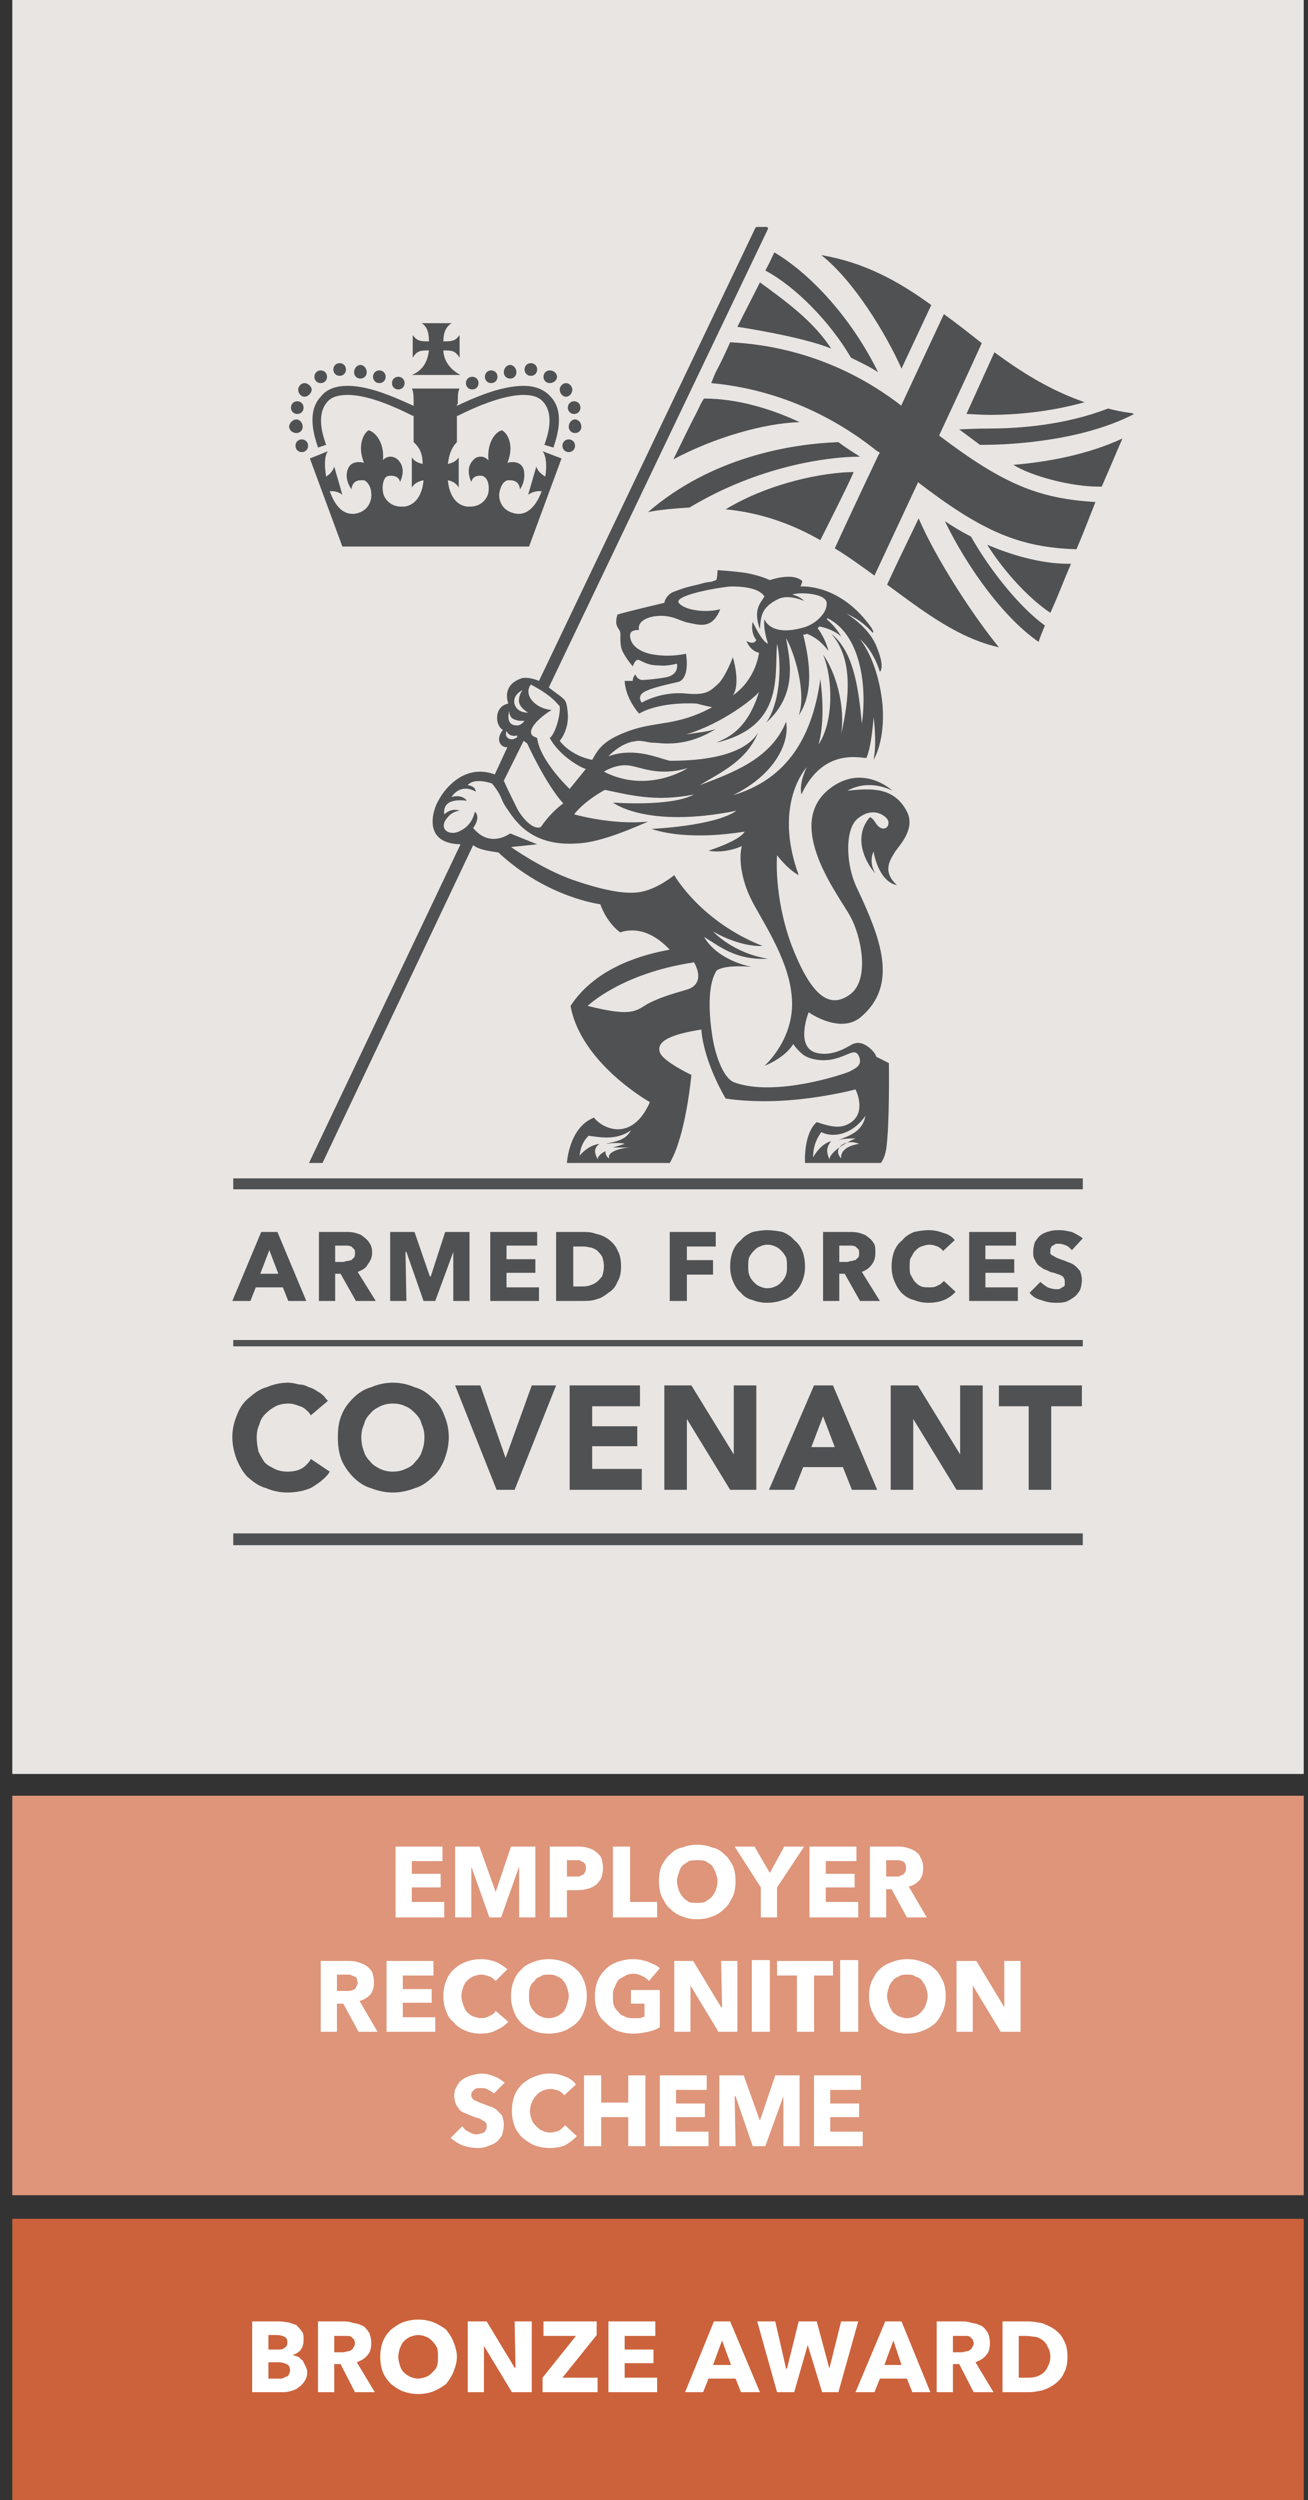
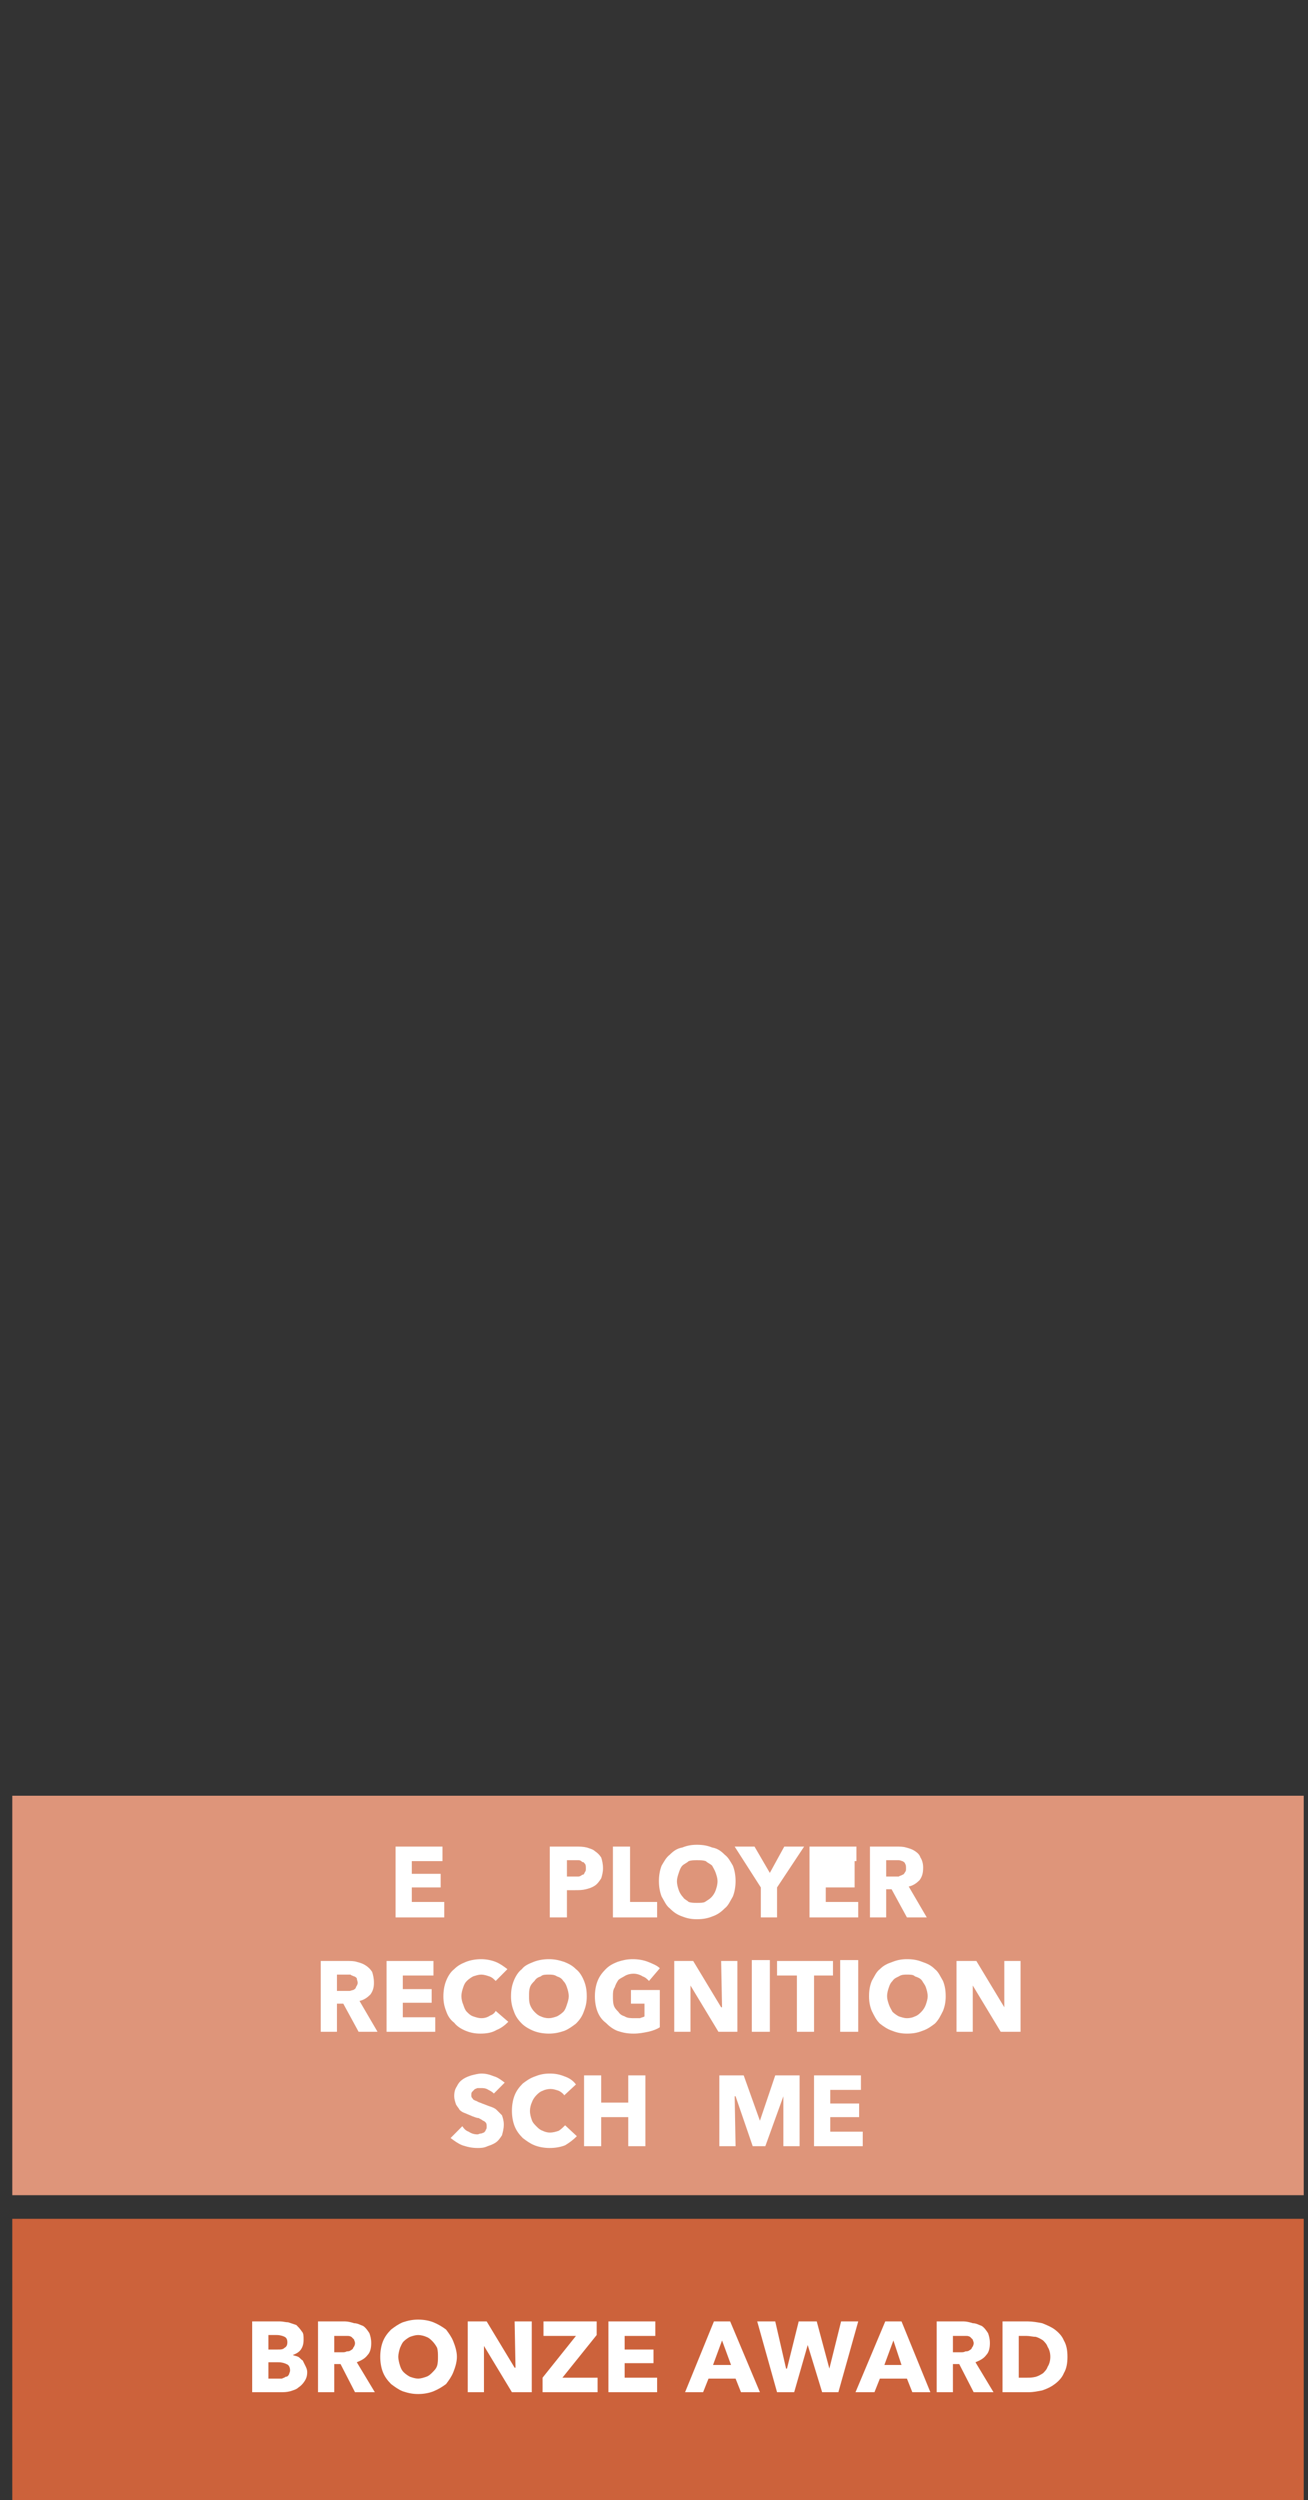
<svg xmlns="http://www.w3.org/2000/svg" width="79" height="151" viewBox="0 0 79 151" fill="none">
  <rect x="0" y="0" width="79" height="151" fill="#333333" stroke="none" />
  <g clip-path="url(#clip0_297_2171)">
    <path d="M78.742 134.003H0.742V151H78.742V134.003Z" fill="#CC623B" />
    <path d="M78.742 108.452H0.742V132.577H78.742V108.452Z" fill="#DE957A" />
    <path d="M18.554 143.269C18.554 143.488 18.5 143.653 18.39 143.817C18.282 143.982 18.173 144.092 18.009 144.201C17.9 144.311 17.682 144.366 17.519 144.42C17.301 144.475 17.138 144.475 16.92 144.475H15.231V140.199H16.92C17.083 140.199 17.247 140.253 17.41 140.253C17.573 140.308 17.737 140.363 17.9 140.418C18.009 140.528 18.118 140.637 18.227 140.802C18.336 140.911 18.336 141.076 18.336 141.295C18.336 141.569 18.282 141.734 18.173 141.898C18.064 142.063 17.846 142.172 17.682 142.227C17.791 142.282 17.9 142.282 18.009 142.337C18.118 142.392 18.173 142.501 18.282 142.556C18.336 142.666 18.39 142.776 18.445 142.885C18.5 142.995 18.554 143.105 18.554 143.269ZM17.356 141.46C17.356 141.295 17.301 141.186 17.192 141.131C17.083 141.076 16.92 141.021 16.702 141.021H16.212V141.898H16.756C16.974 141.898 17.083 141.898 17.192 141.789C17.301 141.734 17.356 141.624 17.356 141.46ZM17.519 143.159C17.519 142.995 17.465 142.83 17.301 142.776C17.192 142.721 17.029 142.666 16.811 142.666H16.212V143.653H16.811C16.865 143.653 16.974 143.653 17.029 143.653C17.138 143.598 17.192 143.598 17.247 143.543C17.356 143.543 17.41 143.488 17.465 143.379C17.465 143.324 17.519 143.269 17.519 143.159Z" fill="white" />
    <path d="M21.441 144.475L20.569 142.776H20.188V144.475H19.207V140.199H20.841C21.005 140.199 21.223 140.253 21.386 140.308C21.604 140.308 21.767 140.418 21.931 140.473C22.094 140.582 22.203 140.747 22.312 140.911C22.367 141.076 22.421 141.24 22.421 141.515C22.421 141.789 22.367 142.063 22.203 142.227C22.04 142.447 21.822 142.556 21.55 142.666L22.639 144.475H21.441V144.475ZM21.441 141.515C21.441 141.405 21.386 141.35 21.386 141.295C21.332 141.24 21.277 141.186 21.223 141.131C21.114 141.076 21.059 141.076 21.005 141.076C20.896 141.076 20.841 141.076 20.733 141.076H20.188V142.063H20.678C20.787 142.063 20.841 142.063 20.95 142.008C21.005 142.008 21.114 142.008 21.168 141.953C21.277 141.898 21.332 141.843 21.332 141.789C21.386 141.734 21.441 141.624 21.441 141.515Z" fill="white" />
    <path d="M27.596 142.337C27.596 142.666 27.487 142.995 27.378 143.269C27.269 143.543 27.106 143.763 26.942 143.982C26.724 144.146 26.452 144.311 26.18 144.42C25.907 144.53 25.581 144.585 25.254 144.585C24.927 144.585 24.654 144.53 24.328 144.42C24.055 144.311 23.837 144.146 23.62 143.982C23.402 143.763 23.238 143.543 23.129 143.269C23.02 142.995 22.966 142.666 22.966 142.337C22.966 142.008 23.02 141.679 23.129 141.405C23.238 141.131 23.402 140.911 23.62 140.692C23.837 140.528 24.055 140.363 24.328 140.253C24.654 140.144 24.927 140.089 25.254 140.089C25.581 140.089 25.907 140.144 26.18 140.253C26.452 140.363 26.724 140.528 26.942 140.692C27.106 140.911 27.269 141.131 27.378 141.405C27.487 141.679 27.596 142.008 27.596 142.337ZM26.452 142.337C26.452 142.172 26.452 141.953 26.398 141.789C26.343 141.679 26.234 141.515 26.125 141.405C26.016 141.295 25.907 141.186 25.744 141.131C25.635 141.076 25.417 141.021 25.254 141.021C25.09 141.021 24.927 141.076 24.763 141.131C24.654 141.186 24.491 141.295 24.382 141.405C24.273 141.515 24.219 141.679 24.164 141.789C24.11 141.953 24.055 142.172 24.055 142.337C24.055 142.501 24.11 142.721 24.164 142.885C24.219 143.05 24.273 143.159 24.382 143.269C24.491 143.379 24.654 143.488 24.763 143.543C24.927 143.598 25.09 143.653 25.254 143.653C25.417 143.653 25.581 143.598 25.744 143.543C25.907 143.488 26.016 143.379 26.125 143.269C26.234 143.159 26.343 143.05 26.398 142.885C26.452 142.721 26.452 142.501 26.452 142.337Z" fill="white" />
    <path d="M30.918 144.475L29.23 141.679V144.475H28.249V140.199H29.393L31.082 142.995H31.136L31.082 140.199H32.117V144.475H30.918Z" fill="white" />
    <path d="M32.77 144.475V143.598L34.786 141.076H32.825V140.199H36.038V141.021L33.969 143.598H36.093V144.475H32.77Z" fill="white" />
    <path d="M36.747 144.475V140.199H39.579V141.076H37.727V141.898H39.47V142.721H37.727V143.598H39.688V144.475H36.747Z" fill="white" />
    <path d="M44.754 144.475L44.427 143.653H42.793L42.466 144.475H41.377L43.12 140.199H44.1L45.897 144.475H44.754ZM43.61 141.35L43.065 142.83H44.154L43.61 141.35Z" fill="white" />
    <path d="M50.636 144.475H49.656L48.784 141.624L47.967 144.475H46.932L45.734 140.199H46.823L47.477 143.05H47.532L48.24 140.199H49.329L50.092 143.05L50.8 140.199H51.835L50.636 144.475Z" fill="white" />
    <path d="M55.103 144.475L54.776 143.653H53.142L52.815 144.475H51.671L53.468 140.199H54.449L56.192 144.475H55.103ZM53.959 141.35L53.414 142.83H54.449L53.959 141.35Z" fill="white" />
    <path d="M58.807 144.475L57.935 142.776H57.554V144.475H56.574V140.199H58.208C58.371 140.199 58.589 140.253 58.752 140.308C58.97 140.308 59.133 140.418 59.297 140.473C59.46 140.582 59.569 140.747 59.678 140.911C59.733 141.076 59.787 141.24 59.787 141.515C59.787 141.789 59.733 142.063 59.569 142.227C59.406 142.447 59.188 142.556 58.916 142.666L60.005 144.475H58.807V144.475ZM58.807 141.515C58.807 141.405 58.752 141.35 58.752 141.295C58.698 141.24 58.643 141.186 58.589 141.131C58.48 141.076 58.425 141.076 58.371 141.076C58.262 141.076 58.208 141.076 58.099 141.076H57.554V142.063H58.044C58.153 142.063 58.208 142.063 58.316 142.008C58.371 142.008 58.48 142.008 58.534 141.953C58.643 141.898 58.698 141.843 58.698 141.789C58.752 141.734 58.807 141.624 58.807 141.515Z" fill="white" />
    <path d="M64.472 142.337C64.472 142.721 64.417 143.05 64.254 143.324C64.145 143.598 63.927 143.817 63.709 143.982C63.491 144.146 63.273 144.256 62.947 144.366C62.674 144.42 62.402 144.475 62.13 144.475H60.55V140.199H62.075C62.347 140.199 62.674 140.253 62.947 140.308C63.219 140.418 63.491 140.528 63.709 140.692C63.927 140.857 64.145 141.076 64.254 141.35C64.417 141.624 64.472 141.953 64.472 142.337ZM63.437 142.337C63.437 142.118 63.382 141.898 63.273 141.734C63.219 141.569 63.11 141.46 63.001 141.35C62.838 141.24 62.729 141.186 62.565 141.131C62.402 141.131 62.184 141.076 62.021 141.076H61.53V143.598H62.021C62.184 143.598 62.347 143.598 62.565 143.543C62.729 143.488 62.838 143.434 63.001 143.324C63.11 143.214 63.219 143.105 63.273 142.94C63.382 142.776 63.437 142.556 63.437 142.337Z" fill="white" />
    <path d="M23.892 115.8V111.523H26.724V112.4H24.872V113.168H26.615V113.99H24.872V114.867H26.833V115.8H23.892Z" fill="white" />
-     <path d="M31.354 115.8V112.729L30.265 115.8H29.557L28.467 112.729V115.8H27.487V111.523H28.958L29.938 114.264L30.864 111.523H32.335V115.8H31.354Z" fill="white" />
    <path d="M36.42 112.839C36.42 113.058 36.365 113.277 36.311 113.442C36.202 113.606 36.093 113.771 35.929 113.881C35.766 113.99 35.603 114.045 35.385 114.1C35.167 114.155 34.949 114.155 34.731 114.155H34.241V115.8H33.206V111.523H34.786C35.004 111.523 35.221 111.523 35.439 111.578C35.603 111.633 35.821 111.687 35.929 111.797C36.093 111.907 36.202 112.016 36.311 112.181C36.365 112.345 36.42 112.565 36.42 112.839ZM35.385 112.839C35.385 112.729 35.385 112.619 35.33 112.565C35.276 112.51 35.276 112.455 35.167 112.455C35.112 112.4 35.058 112.345 34.949 112.345C34.84 112.345 34.786 112.345 34.677 112.345H34.241V113.332H34.677C34.786 113.332 34.84 113.332 34.949 113.332C35.004 113.332 35.112 113.277 35.167 113.223C35.276 113.223 35.276 113.168 35.33 113.058C35.385 113.003 35.385 112.948 35.385 112.839Z" fill="white" />
    <path d="M37.019 115.8V111.523H38.054V114.867H39.688V115.8H37.019Z" fill="white" />
    <path d="M44.427 113.606C44.427 113.935 44.372 114.264 44.263 114.538C44.1 114.813 43.991 115.087 43.773 115.251C43.555 115.471 43.337 115.635 43.011 115.745C42.738 115.854 42.466 115.909 42.085 115.909C41.758 115.909 41.485 115.854 41.213 115.745C40.886 115.635 40.668 115.471 40.45 115.251C40.233 115.087 40.124 114.813 39.96 114.538C39.851 114.264 39.797 113.935 39.797 113.606C39.797 113.277 39.851 112.948 39.96 112.674C40.124 112.4 40.233 112.181 40.45 112.016C40.668 111.797 40.886 111.633 41.213 111.578C41.485 111.468 41.758 111.413 42.085 111.413C42.466 111.413 42.738 111.468 43.011 111.578C43.337 111.633 43.555 111.797 43.773 112.016C43.991 112.181 44.1 112.4 44.263 112.674C44.372 112.948 44.427 113.277 44.427 113.606ZM43.337 113.606C43.337 113.442 43.283 113.277 43.228 113.113C43.174 112.948 43.065 112.784 43.011 112.674C42.902 112.565 42.738 112.51 42.629 112.4C42.466 112.345 42.303 112.345 42.085 112.345C41.921 112.345 41.758 112.345 41.594 112.4C41.485 112.51 41.322 112.565 41.213 112.674C41.104 112.784 41.05 112.948 40.995 113.113C40.941 113.277 40.886 113.442 40.886 113.606C40.886 113.826 40.941 113.99 40.995 114.155C41.05 114.319 41.159 114.484 41.267 114.593C41.322 114.703 41.485 114.758 41.594 114.867C41.758 114.922 41.921 114.922 42.085 114.922C42.303 114.922 42.466 114.922 42.575 114.867C42.738 114.758 42.847 114.703 42.956 114.593C43.065 114.484 43.174 114.319 43.228 114.155C43.283 113.99 43.337 113.826 43.337 113.606Z" fill="white" />
    <path d="M46.932 113.99V115.8H45.952V113.99L44.372 111.523H45.571L46.496 113.113L47.368 111.523H48.566L46.932 113.99Z" fill="white" />
-     <path d="M48.893 115.8V111.523H51.726V112.4H49.874V113.168H51.617V113.99H49.874V114.867H51.834V115.8H48.893Z" fill="white" />
+     <path d="M48.893 115.8V111.523H51.726V112.4H49.874H51.617V113.99H49.874V114.867H51.834V115.8H48.893Z" fill="white" />
    <path d="M54.776 115.8L53.85 114.1H53.523V115.8H52.543V111.523H54.122C54.34 111.523 54.558 111.523 54.721 111.578C54.939 111.633 55.103 111.687 55.266 111.797C55.43 111.907 55.538 112.016 55.593 112.181C55.702 112.345 55.756 112.565 55.756 112.784C55.756 113.113 55.702 113.332 55.538 113.552C55.375 113.716 55.157 113.881 54.885 113.935L55.974 115.8H54.776ZM54.721 112.839C54.721 112.729 54.721 112.619 54.667 112.565C54.667 112.51 54.613 112.455 54.504 112.4C54.449 112.4 54.395 112.345 54.286 112.345C54.231 112.345 54.122 112.345 54.068 112.345H53.523V113.332H54.013C54.068 113.332 54.177 113.332 54.286 113.332C54.34 113.277 54.449 113.277 54.504 113.223C54.558 113.223 54.613 113.168 54.667 113.058C54.721 113.003 54.721 112.948 54.721 112.839Z" fill="white" />
    <path d="M21.659 122.708L20.733 121.008H20.351V122.708H19.371V118.431H21.005C21.169 118.431 21.386 118.431 21.55 118.486C21.768 118.541 21.931 118.596 22.094 118.706C22.258 118.815 22.367 118.925 22.476 119.089C22.53 119.254 22.585 119.473 22.585 119.747C22.585 120.021 22.53 120.241 22.367 120.46C22.203 120.625 21.985 120.789 21.713 120.844L22.802 122.708H21.659V122.708ZM21.604 119.747C21.604 119.638 21.55 119.583 21.55 119.473C21.495 119.418 21.441 119.363 21.386 119.363C21.277 119.309 21.223 119.309 21.169 119.254C21.059 119.254 21.005 119.254 20.896 119.254H20.351V120.241H20.842C20.951 120.241 21.005 120.241 21.114 120.241C21.169 120.241 21.277 120.186 21.332 120.186C21.441 120.131 21.495 120.076 21.495 120.021C21.55 119.912 21.604 119.857 21.604 119.747Z" fill="white" />
    <path d="M23.347 122.708V118.431H26.18V119.309H24.328V120.131H26.071V120.954H24.328V121.831H26.289V122.708H23.347Z" fill="white" />
    <path d="M29.992 122.598C29.72 122.763 29.393 122.818 29.012 122.818C28.685 122.818 28.413 122.763 28.14 122.653C27.868 122.544 27.596 122.379 27.432 122.16C27.215 121.995 27.051 121.776 26.942 121.447C26.833 121.173 26.779 120.899 26.779 120.57C26.779 120.241 26.833 119.912 26.942 119.638C27.051 119.363 27.215 119.089 27.432 118.925C27.65 118.706 27.868 118.596 28.14 118.486C28.413 118.377 28.74 118.322 29.067 118.322C29.339 118.322 29.666 118.377 29.938 118.486C30.21 118.596 30.428 118.76 30.646 118.925L29.938 119.638C29.829 119.528 29.72 119.418 29.557 119.363C29.393 119.309 29.23 119.254 29.067 119.254C28.903 119.254 28.74 119.309 28.576 119.363C28.467 119.418 28.304 119.528 28.195 119.638C28.086 119.747 28.032 119.857 27.977 120.021C27.923 120.186 27.868 120.35 27.868 120.57C27.868 120.734 27.923 120.954 27.977 121.063C28.032 121.228 28.086 121.392 28.195 121.502C28.304 121.611 28.413 121.721 28.576 121.776C28.74 121.831 28.903 121.886 29.067 121.886C29.284 121.886 29.448 121.831 29.611 121.721C29.775 121.666 29.884 121.557 29.938 121.447L30.701 122.105C30.483 122.324 30.265 122.489 29.992 122.598Z" fill="white" />
    <path d="M35.439 120.57C35.439 120.899 35.385 121.173 35.276 121.447C35.167 121.776 35.004 121.995 34.786 122.215C34.568 122.379 34.35 122.544 34.078 122.653C33.751 122.763 33.478 122.818 33.152 122.818C32.825 122.818 32.498 122.763 32.226 122.653C31.953 122.544 31.681 122.379 31.518 122.215C31.3 121.995 31.136 121.776 31.027 121.447C30.919 121.173 30.864 120.899 30.864 120.57C30.864 120.186 30.919 119.912 31.027 119.638C31.136 119.363 31.3 119.089 31.518 118.925C31.681 118.706 31.953 118.596 32.226 118.486C32.498 118.377 32.825 118.322 33.152 118.322C33.478 118.322 33.751 118.377 34.078 118.486C34.35 118.596 34.568 118.706 34.786 118.925C35.004 119.089 35.167 119.363 35.276 119.638C35.385 119.912 35.439 120.186 35.439 120.57ZM34.35 120.57C34.35 120.35 34.296 120.186 34.241 120.021C34.187 119.857 34.132 119.747 34.023 119.638C33.914 119.473 33.805 119.418 33.642 119.363C33.478 119.254 33.315 119.254 33.152 119.254C32.934 119.254 32.77 119.254 32.661 119.363C32.498 119.418 32.389 119.473 32.28 119.638C32.171 119.747 32.062 119.857 32.008 120.021C31.953 120.186 31.953 120.35 31.953 120.57C31.953 120.734 31.953 120.899 32.008 121.063C32.062 121.228 32.171 121.392 32.28 121.502C32.389 121.611 32.498 121.721 32.661 121.776C32.77 121.831 32.934 121.886 33.152 121.886C33.315 121.886 33.478 121.831 33.642 121.776C33.751 121.721 33.914 121.611 34.023 121.502C34.132 121.392 34.187 121.228 34.241 121.063C34.296 120.899 34.35 120.734 34.35 120.57Z" fill="white" />
    <path d="M39.143 122.708C38.871 122.763 38.599 122.818 38.272 122.818C37.891 122.818 37.618 122.763 37.291 122.653C37.019 122.544 36.801 122.379 36.583 122.16C36.365 121.995 36.202 121.776 36.093 121.502C35.984 121.228 35.93 120.899 35.93 120.57C35.93 120.241 35.984 119.912 36.093 119.638C36.202 119.363 36.365 119.144 36.583 118.925C36.801 118.706 37.019 118.596 37.291 118.486C37.618 118.377 37.891 118.322 38.217 118.322C38.544 118.322 38.871 118.377 39.143 118.486C39.416 118.596 39.688 118.706 39.851 118.87L39.198 119.638C39.089 119.528 38.98 119.418 38.816 119.363C38.653 119.254 38.435 119.199 38.272 119.199C38.054 119.199 37.891 119.254 37.782 119.309C37.618 119.418 37.455 119.473 37.346 119.583C37.237 119.747 37.182 119.857 37.128 120.021C37.019 120.186 37.019 120.35 37.019 120.57C37.019 120.734 37.019 120.954 37.073 121.118C37.128 121.282 37.237 121.392 37.346 121.502C37.455 121.666 37.564 121.721 37.727 121.776C37.891 121.886 38.108 121.886 38.326 121.886C38.435 121.886 38.544 121.886 38.653 121.886C38.762 121.831 38.871 121.831 38.925 121.776V121.008H38.108V120.186H39.851V122.434C39.688 122.544 39.416 122.653 39.143 122.708Z" fill="white" />
    <path d="M43.392 122.708L41.703 119.912V122.708H40.723V118.431H41.867L43.555 121.228H43.61L43.555 118.431H44.536V122.708H43.392Z" fill="white" />
    <path d="M46.497 118.377H45.407V122.708H46.497V118.377Z" fill="white" />
    <path d="M49.166 119.309V122.708H48.131V119.309H46.932V118.431H50.31V119.309H49.166Z" fill="white" />
    <path d="M51.834 118.377H50.745V122.708H51.834V118.377Z" fill="white" />
    <path d="M57.118 120.57C57.118 120.899 57.064 121.173 56.955 121.447C56.791 121.776 56.682 121.995 56.464 122.215C56.246 122.379 56.029 122.544 55.702 122.653C55.429 122.763 55.157 122.818 54.776 122.818C54.449 122.818 54.177 122.763 53.904 122.653C53.578 122.544 53.36 122.379 53.142 122.215C52.924 121.995 52.815 121.776 52.652 121.447C52.543 121.173 52.488 120.899 52.488 120.57C52.488 120.186 52.543 119.912 52.652 119.638C52.815 119.363 52.924 119.089 53.142 118.925C53.36 118.706 53.578 118.596 53.904 118.486C54.177 118.377 54.449 118.322 54.776 118.322C55.157 118.322 55.429 118.377 55.702 118.486C56.029 118.596 56.246 118.706 56.464 118.925C56.682 119.089 56.791 119.363 56.955 119.638C57.064 119.912 57.118 120.186 57.118 120.57ZM56.029 120.57C56.029 120.35 55.974 120.186 55.92 120.021C55.865 119.857 55.756 119.747 55.702 119.638C55.593 119.473 55.429 119.418 55.266 119.363C55.157 119.254 54.994 119.254 54.776 119.254C54.612 119.254 54.449 119.254 54.286 119.363C54.177 119.418 54.013 119.473 53.904 119.638C53.795 119.747 53.741 119.857 53.687 120.021C53.632 120.186 53.578 120.35 53.578 120.57C53.578 120.734 53.632 120.899 53.687 121.063C53.741 121.228 53.85 121.392 53.904 121.502C54.013 121.611 54.177 121.721 54.286 121.776C54.449 121.831 54.612 121.886 54.776 121.886C54.994 121.886 55.157 121.831 55.266 121.776C55.429 121.721 55.538 121.611 55.647 121.502C55.756 121.392 55.865 121.228 55.92 121.063C55.974 120.899 56.029 120.734 56.029 120.57Z" fill="white" />
    <path d="M60.441 122.708L58.752 119.912V122.708H57.772V118.431H58.97L60.658 121.228V118.431H61.639V122.708H60.441Z" fill="white" />
    <path d="M29.829 126.436C29.72 126.327 29.611 126.272 29.502 126.217C29.339 126.107 29.175 126.107 29.067 126.107C29.012 126.107 28.903 126.107 28.849 126.107C28.794 126.107 28.74 126.162 28.685 126.162C28.631 126.217 28.576 126.272 28.522 126.327C28.467 126.382 28.467 126.436 28.467 126.546C28.467 126.601 28.467 126.656 28.522 126.711C28.576 126.765 28.576 126.82 28.631 126.82C28.685 126.875 28.794 126.875 28.849 126.93C28.958 126.985 29.012 126.985 29.121 127.04C29.284 127.094 29.393 127.149 29.557 127.204C29.72 127.259 29.884 127.314 29.992 127.423C30.102 127.533 30.21 127.643 30.319 127.752C30.374 127.917 30.428 128.081 30.428 128.301C30.428 128.575 30.374 128.739 30.319 128.959C30.21 129.123 30.102 129.288 29.938 129.397C29.775 129.507 29.611 129.562 29.448 129.617C29.23 129.726 29.012 129.726 28.849 129.726C28.522 129.726 28.25 129.671 27.923 129.562C27.65 129.452 27.433 129.288 27.215 129.123L27.923 128.41C28.032 128.575 28.141 128.684 28.304 128.739C28.467 128.849 28.631 128.904 28.849 128.904C28.903 128.904 28.958 128.849 29.067 128.849C29.121 128.849 29.175 128.794 29.23 128.794C29.284 128.739 29.339 128.684 29.339 128.63C29.393 128.575 29.393 128.52 29.393 128.41C29.393 128.355 29.393 128.246 29.339 128.191C29.284 128.136 29.23 128.081 29.175 128.081C29.121 128.026 29.012 127.972 28.903 127.917C28.794 127.917 28.685 127.862 28.522 127.807C28.413 127.752 28.25 127.698 28.141 127.643C27.977 127.588 27.868 127.533 27.759 127.423C27.705 127.314 27.596 127.204 27.541 127.094C27.487 126.93 27.433 126.765 27.433 126.601C27.433 126.327 27.487 126.162 27.596 125.998C27.705 125.778 27.814 125.669 27.977 125.559C28.141 125.45 28.304 125.395 28.467 125.34C28.685 125.285 28.903 125.23 29.067 125.23C29.339 125.23 29.557 125.285 29.829 125.395C30.047 125.45 30.265 125.614 30.483 125.778L29.829 126.436Z" fill="white" />
    <path d="M34.132 129.562C33.86 129.671 33.533 129.726 33.206 129.726C32.879 129.726 32.553 129.671 32.28 129.562C32.008 129.452 31.79 129.288 31.572 129.123C31.354 128.904 31.191 128.684 31.082 128.41C30.973 128.136 30.919 127.807 30.919 127.478C30.919 127.149 30.973 126.82 31.082 126.546C31.191 126.272 31.354 126.053 31.572 125.833C31.79 125.669 32.008 125.504 32.335 125.395C32.607 125.285 32.879 125.23 33.206 125.23C33.533 125.23 33.805 125.285 34.078 125.395C34.404 125.504 34.622 125.669 34.786 125.888L34.078 126.546C34.023 126.436 33.86 126.327 33.751 126.272C33.587 126.217 33.424 126.162 33.261 126.162C33.043 126.162 32.879 126.217 32.77 126.272C32.607 126.327 32.498 126.436 32.389 126.546C32.28 126.656 32.171 126.82 32.117 126.985C32.062 127.094 32.008 127.314 32.008 127.478C32.008 127.698 32.062 127.862 32.117 128.026C32.171 128.191 32.28 128.301 32.389 128.41C32.498 128.52 32.607 128.63 32.77 128.684C32.879 128.739 33.043 128.794 33.206 128.794C33.424 128.794 33.587 128.739 33.751 128.684C33.914 128.575 34.023 128.465 34.132 128.355L34.84 129.013C34.622 129.233 34.404 129.397 34.132 129.562Z" fill="white" />
    <path d="M37.945 129.617V127.862H36.311V129.617H35.276V125.34H36.311V126.985H37.945V125.34H38.98V129.617H37.945Z" fill="white" />
-     <path d="M39.851 129.617V125.34H42.684V126.217H40.832V127.04H42.575V127.862H40.832V128.739H42.793V129.617H39.851Z" fill="white" />
    <path d="M47.314 129.617V126.601L46.224 129.617H45.462L44.427 126.601H44.372L44.427 129.617H43.446V125.34H44.917L45.897 128.081L46.823 125.34H48.294V129.617H47.314Z" fill="white" />
    <path d="M49.165 129.617V125.34H51.998V126.217H50.146V127.04H51.889V127.862H50.146V128.739H52.107V129.617H49.165Z" fill="white" />
-     <path d="M78.742 0H0.742V107.137H78.742V0Z" fill="#E9E5E3" />
-     <path d="M65.398 71.168H14.088V71.826H65.398V71.168ZM65.398 92.607H14.088V93.32H65.398V92.607ZM14.088 81.312H65.398V80.928H14.088V81.312ZM16.756 74.403H15.776L14.033 78.57H15.123L15.449 77.748H17.083L17.41 78.57H18.5L16.756 74.403ZM15.722 76.926L16.266 75.5L16.811 76.926H15.722ZM28.358 78.57H27.378V75.61L26.289 78.57H25.581L24.546 75.61H24.491L24.546 78.57H23.565V74.403H25.036L25.962 77.09H26.016L26.888 74.403H28.358V78.57ZM32.444 75.226H30.592V76.048H32.335V76.871H30.592V77.748H32.553V78.57H29.611V74.403H32.444V75.226ZM43.229 75.281H41.486V76.103H43.065V76.98H41.486V78.57H40.451V74.403H43.229V75.281ZM61.367 75.226H59.515V76.048H61.258V76.871H59.515V77.748H61.476V78.57H58.535V74.403H61.367V75.226V75.226ZM31.082 89.975H29.993L27.487 83.67H29.012L30.537 88.056L32.117 83.67H33.588L31.082 89.975ZM38.653 84.931H35.766V86.137H38.49V87.343H35.766V88.714H38.762V89.975H34.405V83.67H38.653V84.931ZM45.68 89.975H44.1L41.486 85.698V89.975H40.124V83.67H41.758L44.318 87.837V83.67H45.68V89.975V89.975ZM50.31 83.67H49.166L46.442 89.975H47.967L48.512 88.604H50.909L51.453 89.975H52.979L50.31 83.67ZM49.002 87.398L49.711 85.534L50.419 87.398H49.002ZM59.352 89.975H57.772L55.157 85.698V89.975H53.796V83.67H55.43L57.99 87.837V83.67H59.352V89.975ZM65.343 84.931H63.491V89.975H62.13V84.931H60.332V83.67H65.343V84.931V84.931ZM20.842 74.403H19.262V78.57H20.243V76.926H20.569L21.495 78.57H22.694L21.604 76.816C21.877 76.706 22.095 76.597 22.203 76.377C22.367 76.158 22.476 75.939 22.476 75.665C22.476 75.39 22.421 75.226 22.312 75.061C22.203 74.897 22.095 74.787 21.931 74.678C21.822 74.568 21.659 74.513 21.441 74.458C21.277 74.403 21.06 74.403 20.842 74.403ZM20.243 76.213V75.226H20.787C20.842 75.226 20.951 75.226 21.005 75.226C21.114 75.226 21.169 75.281 21.223 75.281C21.277 75.335 21.332 75.39 21.386 75.445C21.441 75.5 21.441 75.555 21.441 75.665C21.441 75.774 21.441 75.884 21.386 75.939C21.332 75.993 21.277 76.048 21.223 76.103C21.169 76.103 21.06 76.158 20.951 76.158C20.896 76.158 20.787 76.213 20.733 76.213H20.243V76.213ZM35.113 74.403H33.588V78.57H35.167C35.44 78.57 35.766 78.57 36.039 78.461C36.311 78.406 36.529 78.242 36.747 78.077C37.019 77.912 37.182 77.693 37.291 77.419C37.455 77.145 37.509 76.871 37.509 76.487C37.509 76.103 37.455 75.774 37.291 75.5C37.182 75.226 36.965 75.007 36.747 74.842C36.529 74.678 36.257 74.568 35.984 74.513C35.712 74.403 35.44 74.403 35.113 74.403ZM34.623 77.693V75.281H35.113C35.276 75.281 35.44 75.281 35.603 75.335C35.766 75.335 35.93 75.445 36.039 75.5C36.148 75.61 36.257 75.719 36.365 75.884C36.42 76.048 36.474 76.213 36.474 76.487C36.474 76.706 36.42 76.926 36.365 77.09C36.257 77.2 36.148 77.364 36.039 77.419C35.93 77.529 35.766 77.584 35.603 77.638C35.44 77.693 35.276 77.693 35.058 77.693H34.623ZM46.333 74.294C46.007 74.294 45.734 74.349 45.462 74.403C45.19 74.513 44.917 74.678 44.754 74.897C44.536 75.061 44.373 75.281 44.264 75.555C44.155 75.829 44.1 76.158 44.1 76.487C44.1 76.816 44.155 77.09 44.264 77.364C44.373 77.638 44.536 77.912 44.754 78.077C44.917 78.296 45.19 78.461 45.462 78.516C45.734 78.625 46.007 78.68 46.333 78.68C46.66 78.68 46.987 78.625 47.259 78.516C47.532 78.461 47.804 78.296 47.967 78.077C48.185 77.912 48.349 77.638 48.458 77.364C48.567 77.09 48.621 76.816 48.621 76.487C48.621 76.158 48.567 75.829 48.458 75.555C48.349 75.281 48.185 75.061 47.967 74.897C47.804 74.678 47.532 74.513 47.259 74.403C46.987 74.349 46.66 74.294 46.333 74.294ZM46.333 77.803C46.17 77.803 46.007 77.748 45.898 77.693C45.734 77.638 45.625 77.529 45.516 77.419C45.407 77.309 45.298 77.145 45.244 76.98C45.19 76.816 45.19 76.651 45.19 76.487C45.19 76.268 45.19 76.103 45.244 75.939C45.298 75.829 45.407 75.665 45.516 75.555C45.625 75.445 45.734 75.335 45.898 75.281C46.007 75.226 46.17 75.171 46.333 75.171C46.551 75.171 46.715 75.226 46.824 75.281C46.987 75.335 47.096 75.445 47.205 75.555C47.314 75.665 47.423 75.829 47.477 75.939C47.532 76.103 47.532 76.268 47.532 76.487C47.532 76.651 47.532 76.816 47.477 76.98C47.423 77.145 47.314 77.309 47.205 77.419C47.096 77.529 46.987 77.638 46.824 77.693C46.715 77.748 46.551 77.803 46.333 77.803ZM51.29 74.403H49.711V78.57H50.691V76.926H51.018L51.944 78.57H53.142L52.053 76.816C52.325 76.706 52.488 76.597 52.652 76.377C52.815 76.158 52.87 75.939 52.87 75.665C52.87 75.39 52.87 75.226 52.761 75.061C52.652 74.897 52.543 74.787 52.38 74.678C52.27 74.568 52.053 74.513 51.889 74.458C51.671 74.403 51.508 74.403 51.29 74.403ZM50.691 76.213V75.226H51.236C51.29 75.226 51.399 75.226 51.453 75.226C51.562 75.226 51.617 75.281 51.671 75.281C51.726 75.335 51.78 75.39 51.835 75.445C51.889 75.5 51.889 75.555 51.889 75.665C51.889 75.774 51.889 75.884 51.835 75.939C51.78 75.993 51.726 76.048 51.671 76.103C51.562 76.103 51.508 76.158 51.399 76.158C51.344 76.158 51.236 76.213 51.181 76.213H50.691V76.213ZM56.083 74.294C56.41 74.294 56.682 74.349 56.955 74.458C57.227 74.513 57.5 74.678 57.663 74.897L56.955 75.555C56.9 75.445 56.737 75.335 56.628 75.281C56.465 75.226 56.301 75.171 56.138 75.171C55.974 75.171 55.811 75.226 55.648 75.281C55.484 75.335 55.375 75.445 55.266 75.555C55.157 75.665 55.103 75.829 54.994 75.993C54.94 76.103 54.94 76.322 54.94 76.487C54.94 76.651 54.94 76.871 54.994 76.98C55.103 77.145 55.157 77.309 55.266 77.419C55.375 77.529 55.484 77.638 55.648 77.693C55.757 77.748 55.92 77.748 56.138 77.748C56.301 77.748 56.465 77.748 56.628 77.638C56.791 77.584 56.9 77.474 57.009 77.364L57.717 78.022C57.5 78.242 57.282 78.406 57.009 78.516C56.737 78.625 56.41 78.68 56.083 78.68C55.757 78.68 55.484 78.625 55.212 78.516C54.94 78.461 54.667 78.296 54.449 78.077C54.286 77.912 54.123 77.638 54.014 77.364C53.905 77.09 53.85 76.816 53.85 76.487C53.85 76.158 53.905 75.829 54.014 75.555C54.123 75.281 54.286 75.061 54.504 74.897C54.667 74.678 54.94 74.513 55.212 74.403C55.484 74.349 55.757 74.294 56.083 74.294ZM64.036 74.294C64.254 74.294 64.472 74.349 64.744 74.403C64.962 74.513 65.18 74.623 65.398 74.787L64.744 75.5C64.635 75.39 64.526 75.281 64.417 75.226C64.254 75.171 64.145 75.116 63.981 75.116C63.927 75.116 63.873 75.116 63.764 75.116C63.709 75.171 63.655 75.171 63.6 75.226C63.546 75.226 63.491 75.281 63.491 75.335C63.437 75.39 63.437 75.445 63.437 75.555C63.437 75.61 63.437 75.665 63.437 75.719C63.491 75.774 63.546 75.829 63.6 75.829C63.655 75.884 63.709 75.884 63.764 75.939C63.873 75.993 63.927 75.993 64.036 76.048C64.199 76.103 64.363 76.158 64.472 76.213C64.635 76.268 64.798 76.322 64.907 76.432C65.016 76.487 65.125 76.651 65.234 76.761C65.289 76.926 65.343 77.09 65.343 77.309C65.343 77.529 65.289 77.748 65.234 77.912C65.125 78.077 65.016 78.242 64.853 78.351C64.689 78.461 64.526 78.57 64.363 78.625C64.145 78.68 63.981 78.68 63.764 78.68C63.437 78.68 63.164 78.625 62.892 78.516C62.62 78.461 62.347 78.296 62.184 78.077L62.838 77.419C62.947 77.529 63.11 77.638 63.273 77.748C63.437 77.803 63.6 77.858 63.764 77.858C63.818 77.858 63.873 77.858 63.981 77.858C64.036 77.803 64.09 77.803 64.145 77.748C64.199 77.748 64.254 77.693 64.308 77.638C64.308 77.584 64.308 77.474 64.308 77.419C64.308 77.309 64.308 77.254 64.254 77.2C64.254 77.145 64.199 77.09 64.09 77.035C64.036 76.98 63.927 76.98 63.818 76.926C63.709 76.871 63.6 76.871 63.437 76.816C63.328 76.761 63.219 76.706 63.055 76.651C62.947 76.597 62.838 76.487 62.729 76.432C62.62 76.322 62.565 76.213 62.511 76.103C62.402 75.939 62.402 75.774 62.402 75.61C62.402 75.39 62.456 75.171 62.511 75.007C62.62 74.842 62.729 74.678 62.892 74.568C63.055 74.458 63.219 74.403 63.437 74.349C63.6 74.294 63.818 74.294 64.036 74.294ZM17.41 83.505C17.628 83.505 17.846 83.56 18.064 83.615C18.282 83.615 18.445 83.67 18.663 83.779C18.881 83.834 19.044 83.944 19.208 84.053C19.425 84.163 19.589 84.328 19.698 84.492L19.807 84.602L18.772 85.479L18.663 85.314C18.5 85.15 18.336 84.986 18.118 84.931C17.846 84.821 17.628 84.766 17.41 84.766C17.138 84.766 16.866 84.821 16.648 84.931C16.43 85.04 16.212 85.205 16.048 85.369C15.885 85.534 15.722 85.753 15.667 86.027C15.558 86.246 15.504 86.521 15.504 86.795C15.504 87.124 15.558 87.398 15.613 87.672C15.722 87.891 15.831 88.111 15.994 88.33C16.157 88.495 16.375 88.604 16.593 88.714C16.811 88.823 17.083 88.878 17.356 88.878C17.683 88.878 17.955 88.823 18.173 88.714C18.391 88.604 18.554 88.44 18.717 88.22L18.772 88.111L19.916 88.878L19.807 89.043C19.535 89.372 19.153 89.646 18.772 89.865C18.391 90.03 17.9 90.139 17.356 90.139C16.866 90.139 16.43 90.03 16.048 89.865C15.613 89.756 15.286 89.481 14.959 89.207C14.687 88.933 14.469 88.549 14.305 88.166C14.142 87.727 14.033 87.288 14.033 86.795C14.033 86.301 14.142 85.863 14.305 85.479C14.469 85.04 14.687 84.711 15.014 84.437C15.34 84.163 15.667 83.889 16.103 83.779C16.484 83.615 16.92 83.505 17.41 83.505ZM23.729 83.505C23.238 83.505 22.803 83.615 22.421 83.779C21.986 83.889 21.604 84.163 21.332 84.437C21.06 84.711 20.787 85.04 20.624 85.479C20.46 85.863 20.406 86.301 20.406 86.795C20.406 87.288 20.46 87.727 20.624 88.166C20.787 88.549 21.06 88.933 21.332 89.207C21.604 89.481 21.986 89.756 22.367 89.865C22.803 90.03 23.238 90.139 23.729 90.139C24.219 90.139 24.655 90.03 25.09 89.865C25.472 89.756 25.853 89.481 26.125 89.207C26.452 88.933 26.67 88.549 26.833 88.166C26.997 87.727 27.106 87.288 27.106 86.795C27.106 86.301 26.997 85.863 26.833 85.479C26.67 85.04 26.452 84.711 26.125 84.437C25.853 84.163 25.472 83.889 25.036 83.779C24.655 83.615 24.219 83.505 23.729 83.505ZM23.729 88.878C23.456 88.878 23.184 88.823 22.966 88.714C22.748 88.604 22.53 88.495 22.367 88.275C22.203 88.111 22.04 87.891 21.986 87.672C21.877 87.398 21.822 87.124 21.822 86.795C21.822 86.521 21.877 86.246 21.986 86.027C22.04 85.753 22.203 85.534 22.367 85.369C22.53 85.15 22.748 85.04 22.966 84.931C23.184 84.821 23.456 84.766 23.729 84.766C24.001 84.766 24.273 84.821 24.491 84.931C24.764 85.04 24.927 85.205 25.09 85.369C25.254 85.534 25.417 85.753 25.472 86.027C25.581 86.246 25.635 86.521 25.635 86.795C25.635 87.124 25.581 87.398 25.472 87.672C25.417 87.891 25.254 88.111 25.09 88.275C24.927 88.495 24.764 88.604 24.491 88.714C24.273 88.823 24.001 88.878 23.729 88.878ZM42.52 24.07C42.357 24.289 42.248 24.564 42.085 24.892C41.594 25.825 41.159 26.757 40.669 27.744C43.12 26.428 46.17 25.55 48.294 25.496C46.66 24.728 44.59 24.07 42.52 24.07ZM46.769 15.243C46.606 15.572 46.442 15.955 46.224 16.339C48.076 17.326 50.146 19.464 51.399 21.603C51.944 21.877 52.543 22.151 53.033 22.48C51.562 19.464 49.166 16.668 46.769 15.243ZM45.898 17.052C45.462 17.929 44.972 18.861 44.536 19.739C44.59 19.739 48.512 20.342 50.201 21.055C49.111 19.355 47.314 18.094 45.898 17.052ZM59.624 32.898C60.659 34.542 62.13 36.133 63.437 37.01C63.873 36.078 64.254 35.036 64.689 34.049C64.635 34.049 64.581 34.049 64.526 34.049C62.838 34.049 61.04 33.501 59.624 32.898ZM57.064 31.472C58.48 34.378 60.659 37.339 62.729 38.764C62.838 38.435 62.947 38.161 63.11 37.777C61.585 36.681 59.787 34.433 58.643 32.404C58.099 32.13 57.554 31.801 57.064 31.472ZM67.794 26.483C65.67 27.47 63.219 27.908 61.203 28.073C62.347 28.785 64.744 29.389 66.324 29.389C66.433 29.389 66.487 29.389 66.541 29.389C66.977 28.402 67.359 27.47 67.794 26.483ZM49.602 15.407C51.562 16.942 53.523 20.177 54.449 22.261C54.994 21.109 55.702 19.574 56.247 18.423C54.286 16.997 52.216 15.846 49.602 15.407ZM60.06 21.274C59.515 22.48 58.916 23.796 58.371 25.002C58.698 25.002 59.188 25.057 59.787 25.057C61.258 25.057 63.382 24.892 65.507 24.289C63.437 23.577 61.694 22.48 60.06 21.274ZM66.923 24.673C64.363 25.66 61.639 25.879 59.787 25.879C58.916 25.879 57.935 25.934 57.935 25.934L59.188 26.866C59.188 26.866 59.243 26.866 59.352 26.866C60.223 26.866 65.016 26.811 68.502 25.002C68.448 25.002 68.393 24.947 68.339 24.947C67.849 24.892 67.359 24.783 66.923 24.673ZM55.484 31.308C54.885 32.569 54.177 33.994 53.578 35.31C55.811 36.955 57.881 38.545 60.332 39.093C58.807 37.229 56.574 33.83 55.484 31.308ZM57.009 18.971C56.192 20.726 54.449 24.454 54.449 24.454V24.509C50.419 21.383 46.333 20.78 44.1 20.671C43.828 21.274 43.555 21.877 43.229 22.48C43.174 22.59 43.065 22.864 42.956 23.138C45.407 23.357 49.22 24.235 52.979 27.25C53.033 27.25 53.088 27.305 53.142 27.36L53.088 27.415C53.088 27.415 51.29 31.198 50.419 33.117C51.236 33.61 52.053 34.214 52.815 34.762C53.687 32.898 55.43 29.169 55.43 29.169V29.114C59.297 32.075 61.53 33.062 65.016 33.172C65.398 32.294 65.833 31.143 66.16 30.321C62.729 30.101 60.659 29.279 56.737 26.318V26.263C56.737 26.263 58.48 22.535 59.297 20.726C58.535 20.122 57.772 19.519 57.009 18.971ZM51.562 28.511C49.874 28.511 46.551 29.114 43.828 30.759C46.061 30.979 47.913 31.691 49.547 32.623C50.146 31.417 51.072 29.608 51.562 28.511ZM50.636 26.702C47.695 26.811 42.956 27.634 39.143 30.924C40.015 30.759 40.832 30.704 41.649 30.65C45.843 28.128 50.037 27.579 51.944 27.579C51.508 27.305 51.072 27.031 50.636 26.702ZM27.269 19.519H25.472C25.798 19.739 25.907 20.067 25.907 20.616C25.417 20.616 25.199 20.616 24.927 20.232V21.603C25.199 21.164 25.417 21.164 25.907 21.164C25.853 21.603 25.689 22.316 24.872 22.645H26.016H26.67H27.814C27.051 22.261 26.779 21.603 26.779 21.164C27.269 21.164 27.487 21.164 27.759 21.603V20.232C27.487 20.616 27.269 20.616 26.779 20.616C26.779 20.067 26.942 19.739 27.269 19.519ZM18.227 26.537C18.009 26.537 17.846 26.702 17.846 26.921C17.846 27.14 18.009 27.305 18.227 27.305C18.445 27.305 18.608 27.14 18.608 26.921C18.608 26.702 18.445 26.537 18.227 26.537ZM17.9 25.331C17.683 25.331 17.465 25.55 17.465 25.77C17.465 25.989 17.683 26.154 17.9 26.154C18.118 26.154 18.282 25.989 18.282 25.77C18.282 25.55 18.118 25.331 17.9 25.331ZM17.955 24.235C17.737 24.235 17.574 24.399 17.574 24.618C17.574 24.838 17.737 25.002 17.955 25.002C18.173 25.002 18.336 24.838 18.336 24.618C18.336 24.399 18.173 24.235 17.955 24.235ZM18.391 23.138C18.173 23.138 18.009 23.357 18.009 23.522C18.009 23.741 18.173 23.96 18.391 23.96C18.608 23.96 18.826 23.741 18.826 23.522C18.826 23.357 18.608 23.138 18.391 23.138ZM19.371 22.37C19.153 22.37 18.99 22.535 18.99 22.754C18.99 22.974 19.153 23.138 19.371 23.138C19.589 23.138 19.752 22.974 19.752 22.754C19.752 22.535 19.589 22.37 19.371 22.37ZM20.515 21.932C20.297 21.932 20.134 22.096 20.134 22.316C20.134 22.535 20.297 22.699 20.515 22.699C20.733 22.699 20.896 22.535 20.896 22.316C20.896 22.096 20.733 21.932 20.515 21.932ZM21.768 22.041C21.55 22.041 21.386 22.261 21.386 22.48C21.386 22.699 21.55 22.864 21.768 22.864C21.986 22.864 22.149 22.699 22.149 22.48C22.149 22.261 21.986 22.041 21.768 22.041ZM22.912 22.37C22.694 22.37 22.53 22.535 22.53 22.754C22.53 22.974 22.694 23.138 22.912 23.138C23.13 23.138 23.293 22.974 23.293 22.754C23.293 22.535 23.13 22.37 22.912 22.37ZM24.055 22.754C23.838 22.754 23.674 22.919 23.674 23.138C23.674 23.357 23.838 23.522 24.055 23.522C24.273 23.522 24.437 23.357 24.437 23.138C24.437 22.919 24.273 22.754 24.055 22.754ZM32.062 21.932C31.845 21.932 31.681 22.096 31.681 22.316C31.681 22.535 31.845 22.699 32.062 22.699C32.28 22.699 32.444 22.535 32.444 22.316C32.444 22.096 32.28 21.932 32.062 21.932ZM30.81 22.041C30.592 22.041 30.428 22.261 30.428 22.48C30.428 22.699 30.592 22.864 30.81 22.864C31.027 22.864 31.191 22.699 31.191 22.48C31.191 22.261 31.027 22.041 30.81 22.041ZM29.666 22.37C29.448 22.37 29.285 22.535 29.285 22.754C29.285 22.974 29.448 23.138 29.666 23.138C29.884 23.138 30.047 22.974 30.047 22.754C30.047 22.535 29.884 22.37 29.666 22.37ZM28.522 22.754C28.304 22.754 28.141 22.919 28.141 23.138C28.141 23.357 28.304 23.522 28.522 23.522C28.74 23.522 28.903 23.357 28.903 23.138C28.903 22.919 28.74 22.754 28.522 22.754ZM31.627 23.302C30.21 23.302 28.522 24.07 27.596 24.509C27.596 24.454 27.596 24.399 27.65 24.399C27.65 23.96 27.65 23.631 27.759 23.467H26.289H24.872C24.981 23.631 24.981 23.96 24.981 24.399V24.509C24.11 24.125 22.421 23.302 21.005 23.302C20.352 23.302 19.752 23.467 19.371 23.96C18.5 24.892 18.99 26.373 19.208 27.031L19.698 26.866C19.48 26.263 19.099 25.057 19.752 24.289C20.025 23.96 20.46 23.851 21.005 23.851C22.367 23.851 24.164 24.728 24.927 25.112H24.981V26.702C25.417 27.086 25.526 27.524 25.526 28.018C25.254 27.963 25.036 27.853 24.872 27.634V29.443C25.036 29.169 25.308 29.059 25.581 29.005C25.526 29.718 25.199 30.485 24.437 30.595C24.382 30.595 24.273 30.595 24.219 30.595C23.565 30.595 23.184 30.101 23.13 29.718C23.075 29.389 23.129 28.95 23.347 28.785C23.456 28.731 23.565 28.731 23.62 28.731C23.892 28.731 24.11 28.84 24.164 29.114C24.382 28.621 24.382 28.182 24.11 27.853C23.947 27.634 23.729 27.579 23.565 27.579C23.402 27.579 23.184 27.689 23.13 27.799C23.238 26.647 22.585 26.044 22.258 25.989C21.986 26.154 21.55 26.866 21.986 27.963C21.877 27.908 21.768 27.908 21.659 27.908C21.386 27.908 21.114 28.018 21.005 28.347C20.842 28.785 21.005 29.224 21.223 29.553C21.277 29.114 21.55 29.005 21.768 29.005C21.877 29.005 21.931 29.005 21.986 29.005C22.258 29.114 22.421 29.498 22.421 29.772C22.476 30.211 22.258 30.924 21.386 31.033C21.332 31.033 21.332 31.033 21.277 31.033C20.624 31.033 20.188 30.43 19.916 29.663C19.97 29.663 19.97 29.663 20.025 29.663C20.243 29.663 20.46 29.718 20.678 29.882L20.188 28.182C20.079 28.511 19.861 28.676 19.698 28.785C19.589 28.128 19.589 27.524 19.807 27.25L18.717 27.689L20.678 33.007H26.289H31.953L33.914 27.689L32.77 27.25C32.988 27.524 33.043 28.128 32.934 28.785C32.77 28.676 32.498 28.511 32.389 28.182L31.899 29.882C32.117 29.718 32.389 29.663 32.553 29.663C32.607 29.663 32.662 29.663 32.716 29.663C32.444 30.43 31.953 31.033 31.354 31.033C31.3 31.033 31.245 31.033 31.245 31.033C30.319 30.924 30.102 30.211 30.156 29.772C30.21 29.498 30.319 29.114 30.646 29.005C30.701 29.005 30.755 29.005 30.81 29.005C31.082 29.005 31.354 29.114 31.409 29.553C31.627 29.224 31.736 28.785 31.627 28.347C31.518 28.018 31.245 27.908 30.973 27.908C30.864 27.908 30.755 27.908 30.646 27.963C31.082 26.866 30.646 26.154 30.319 25.989C29.993 26.044 29.393 26.647 29.502 27.799C29.393 27.689 29.23 27.579 29.067 27.579C28.849 27.579 28.685 27.634 28.522 27.853C28.25 28.182 28.25 28.621 28.467 29.114C28.522 28.84 28.74 28.731 28.958 28.731C29.067 28.731 29.175 28.731 29.23 28.785C29.502 28.95 29.557 29.389 29.502 29.718C29.448 30.101 29.067 30.595 28.413 30.595C28.304 30.595 28.25 30.595 28.195 30.595C27.433 30.485 27.106 29.718 27.051 29.005C27.324 29.059 27.541 29.169 27.705 29.443V27.634C27.541 27.853 27.324 27.963 27.051 28.018C27.106 27.579 27.215 27.086 27.596 26.702V25.112H27.65C28.413 24.728 30.265 23.851 31.627 23.851C32.117 23.851 32.553 23.96 32.825 24.289C33.479 25.057 33.097 26.263 32.88 26.866L33.424 27.031C33.642 26.373 34.132 24.892 33.261 23.96C32.825 23.467 32.226 23.302 31.627 23.302ZM34.35 26.537C34.132 26.537 33.969 26.702 33.969 26.921C33.969 27.14 34.132 27.305 34.35 27.305C34.568 27.305 34.731 27.14 34.731 26.921C34.731 26.702 34.568 26.537 34.35 26.537ZM34.731 25.331C34.514 25.331 34.35 25.55 34.35 25.77C34.35 25.989 34.514 26.154 34.731 26.154C34.949 26.154 35.113 25.989 35.113 25.77C35.113 25.55 34.949 25.331 34.731 25.331ZM34.677 24.235C34.459 24.235 34.296 24.399 34.296 24.618C34.296 24.838 34.459 25.002 34.677 25.002C34.895 25.002 35.058 24.838 35.058 24.618C35.058 24.399 34.895 24.235 34.677 24.235ZM34.187 23.138C33.969 23.138 33.805 23.357 33.805 23.522C33.805 23.741 33.969 23.96 34.187 23.96C34.405 23.96 34.568 23.741 34.568 23.522C34.568 23.357 34.405 23.138 34.187 23.138ZM33.206 22.37C32.988 22.37 32.825 22.535 32.825 22.754C32.825 22.974 32.988 23.138 33.206 23.138C33.424 23.138 33.642 22.974 33.642 22.754C33.642 22.535 33.424 22.37 33.206 22.37ZM52.761 51.43C52.761 51.43 52.434 52.033 52.87 52.746C52.434 52.307 51.399 50.662 52.543 49.346C52.87 49.511 52.87 49.84 53.197 50.004C53.578 50.169 53.796 49.73 53.578 49.456C53.414 49.237 52.706 48.688 51.78 49.456C51.018 50.114 51.072 52.252 51.78 53.678C53.142 56.584 54.34 59.49 51.944 61.464C50.691 62.451 48.839 61.135 48.839 61.135C48.839 61.135 47.967 63.328 49.384 63.602C50.419 63.821 51.344 63.109 51.508 63.054C51.78 62.944 52.053 62.944 52.434 63.218C52.87 63.547 52.924 63.821 52.924 63.821L53.687 64.205C53.687 64.205 53.741 67.933 53.523 69.414C53.414 70.017 53.197 70.236 53.197 70.236H48.621C48.621 70.236 48.512 68.482 49.329 67.769C50.31 68.098 50.8 68.153 51.344 67.824C52.38 67.166 51.671 65.795 51.671 65.795C51.671 65.795 49.819 66.289 47.586 66.453C45.353 66.618 43.828 66.344 43.828 66.344C43.828 66.344 42.52 64.205 42.357 62.176C41.05 62.396 39.579 62.725 39.852 63.547C40.015 64.096 41.758 64.918 41.758 64.918C41.758 64.918 41.431 68.591 40.451 70.236H34.241C34.241 70.236 34.35 68.098 35.875 67.495C36.365 68.153 38.163 69.03 39.252 66.563C38.217 65.96 35.004 63.767 34.459 60.751C36.039 58.338 38.98 57.626 40.451 57.352C40.124 57.023 38.98 55.816 37.455 56.31C36.583 55.652 36.257 54.61 36.257 54.61C36.257 54.61 33.043 54.226 30.102 51.485C29.829 51.43 29.012 51.375 28.576 51.046L19.48 70.236H18.663L27.814 50.991C25.417 50.937 26.18 48.798 26.506 48.305C26.724 47.866 27.923 46.057 29.884 46.769L30.646 45.124C30.265 45.179 29.884 44.686 30.374 44.083C29.884 43.809 29.829 42.657 30.701 42.493C30.537 41.999 30.537 41.286 31.518 40.958C31.518 40.958 31.899 40.848 32.553 41.122L45.571 13.872C45.571 13.872 45.571 13.817 45.68 13.707H46.333C46.388 13.762 46.388 13.817 46.388 13.817L33.152 41.506C33.097 41.506 33.642 41.89 33.86 42.054C34.078 42.273 34.241 42.219 34.296 43.151C34.35 44.138 33.805 44.741 33.805 44.741C33.805 44.741 34.405 45.618 35.766 45.892C36.093 45.344 36.311 44.741 38 44.138C39.688 43.535 40.886 43.864 43.011 42.712C42.466 42.602 42.085 42.493 42.085 42.493C42.085 42.493 39.961 42.328 38.599 43.096C38.599 43.096 37.782 42.219 37.727 41.122C38 41.122 38.217 41.122 38.217 41.122C38.217 41.122 38.217 40.848 38.381 40.738C38.435 40.848 38.49 41.012 38.762 41.067C38.98 41.067 39.634 41.012 40.233 40.903C41.05 40.738 40.886 40.08 40.886 40.08C40.886 40.08 40.287 40.245 39.852 40.19C39.361 40.19 39.143 40.135 38.599 39.861C38.381 39.751 38.217 40.245 38.217 40.245C38.217 40.245 37.782 39.751 37.564 39.258C37.4 38.764 37.509 38.326 37.455 38.161C37.4 37.942 37.074 37.832 37.291 37.12C37.564 37.01 40.124 36.407 40.124 36.407C40.124 36.407 40.178 35.968 40.669 35.749C41.104 35.584 41.377 35.475 42.139 35.31C42.52 35.2 42.738 35.146 42.902 35.146C43.338 35.036 43.283 34.981 43.283 34.981C43.338 34.707 43.338 34.433 43.338 34.433C43.338 34.433 44.209 34.488 45.026 34.597C45.952 34.762 46.497 35.036 46.497 35.036C46.497 35.036 47.858 34.542 48.458 35.091C48.403 35.31 48.349 35.42 48.349 35.42C48.349 35.42 50.745 35.2 52.652 37.942C52.761 38.161 52.761 38.161 52.706 38.216C51.998 37.394 51.127 37.065 51.127 37.065C51.127 37.065 52.543 37.887 52.979 39.148C53.469 40.354 53.142 40.574 53.142 40.574C53.142 40.574 52.815 39.367 51.944 38.6C52.815 39.751 53.197 41.396 53.305 42.602C53.469 44.796 52.761 45.892 52.761 45.892C52.979 44.796 52.761 43.315 52.761 43.315C52.761 43.315 52.652 45.07 52.325 45.782C51.726 45.728 49.656 45.289 48.403 47.976C48.24 47.263 48.73 46.331 48.73 46.331C48.73 46.331 46.66 48.524 48.24 52.855C47.532 52.472 46.932 51.649 46.932 51.649C46.932 51.649 46.715 54.117 47.804 57.077C48.948 60.038 50.037 60.97 51.29 60.093C52.597 59.216 51.998 56.474 51.344 55.323C50.691 54.117 47.314 49.84 50.092 47.647C52.107 46.057 53.905 47.756 53.905 47.756C53.905 47.756 52.543 46.989 51.181 47.756C52.652 47.592 54.014 47.537 54.776 49.017C55.321 50.059 54.286 51.101 54.068 51.43C53.85 51.814 53.197 52.581 54.177 53.459C53.033 53.239 52.761 51.43 52.761 51.43ZM34.023 48.524C32.934 47.318 31.845 44.905 31.845 44.905L31.627 44.741L30.428 47.153C30.592 47.537 31.082 48.524 31.245 48.853C31.409 49.182 32.117 50.169 32.662 49.95C33.152 49.237 33.697 48.743 34.023 48.524ZM50.31 68.537C50.092 68.537 49.819 68.482 49.602 68.372C49.22 68.921 49.111 69.359 49.111 69.907C49.329 69.469 49.765 69.03 50.201 68.921C49.819 69.359 49.983 69.743 50.092 70.017C50.146 69.578 51.018 69.03 51.671 68.756C51.617 68.756 51.508 68.756 51.399 68.756C51.127 68.756 50.691 68.811 50.582 68.866C51.344 68.591 52.107 68.317 52.27 67.385C51.78 68.098 51.072 68.537 50.31 68.537ZM36.638 68.701C36.311 68.701 35.93 68.646 35.548 68.591C35.167 68.975 35.058 69.359 35.004 69.798C35.276 69.469 35.712 69.14 36.202 69.085C35.766 69.414 35.984 69.743 36.093 70.017C36.093 69.853 36.311 69.633 36.583 69.524C36.529 69.633 36.638 69.907 36.801 69.962C36.638 69.633 37.291 69.359 38 69.304C37.836 69.304 37.618 69.304 37.4 69.304C37.291 69.304 37.128 69.304 37.019 69.304C37.237 69.249 37.509 69.14 37.727 69.085C37.618 69.03 37.4 69.03 37.182 69.03C36.91 69.03 36.692 69.085 36.583 69.085C37.237 68.921 37.782 68.866 38.108 68.263C37.727 68.537 37.237 68.701 36.638 68.701ZM31.245 44.412C30.864 44.521 30.646 44.302 30.592 44.138C30.428 44.631 30.919 44.741 31.136 44.576C31.191 44.576 31.245 44.521 31.245 44.412ZM45.081 38.709C45.081 38.709 45.516 38.984 45.68 38.655C45.298 38.161 45.462 37.558 45.462 37.558C45.462 37.558 46.007 38.764 46.388 38.874C46.061 37.887 46.17 37.394 46.17 37.394C46.17 37.394 46.497 38.49 48.567 37.887C49.166 37.723 49.983 37.065 49.928 36.407C49.874 35.804 48.185 35.749 47.858 35.913C48.349 36.023 48.567 36.297 48.567 36.297C48.567 36.297 47.641 35.858 46.987 36.187C46.007 36.681 45.952 37.174 45.898 37.997C45.462 36.791 45.952 36.407 46.17 36.023C45.789 35.42 44.536 35.42 44.155 35.42C43.773 35.42 40.669 35.913 40.995 36.407C41.377 36.9 42.738 37.01 43.501 36.791C43.011 38.052 42.194 37.723 41.594 37.613C40.995 37.503 40.56 37.065 39.47 37.229C38.381 37.448 38.599 38.052 38.599 38.052C38.599 38.052 38.108 37.997 38.054 38.326C38.054 38.435 38 39.148 39.198 39.477C40.396 39.751 41.431 39.477 41.431 39.477C41.431 39.477 41.703 40.903 40.995 41.177C40.56 41.286 39.416 41.506 38.925 41.78C38.435 42.054 38.762 42.438 38.762 42.438C38.762 42.438 39.906 41.725 41.486 41.89C42.684 41.999 42.902 41.725 43.392 41.286C43.828 40.848 44.264 39.696 44.264 39.696C44.264 39.696 44.754 41.286 44.264 41.999C45.68 41.012 45.843 39.422 45.843 39.422C45.298 39.313 45.081 38.709 45.081 38.709ZM30.81 50.333L32.444 50.991L30.864 51.156C30.864 51.156 32.716 52.472 34.568 53.13C36.474 53.788 37.891 54.062 38.817 53.842C39.797 53.623 40.723 52.855 40.723 52.855C40.723 52.855 42.303 55.652 46.061 57.132C44.59 57.187 43.065 56.255 43.065 56.255C43.065 56.255 44.264 57.571 46.388 57.9C44.427 58.009 43.447 57.132 42.52 56.584C43.392 58.064 45.407 58.393 45.407 58.393C45.407 58.393 43.828 58.229 43.283 58.613C42.684 59.545 42.847 61.409 43.011 62.505C43.174 63.657 43.664 65.082 44.318 65.357C46.769 66.289 51.018 64.863 51.344 64.699C51.617 64.534 52.107 64.37 51.889 63.821C51.671 63.273 51.29 63.712 50.473 63.931C49.711 64.15 48.839 63.986 48.458 63.657C48.076 63.328 47.913 63.054 47.913 63.054C47.368 63.931 46.17 64.37 46.17 64.37C46.17 64.37 48.131 62.67 47.804 60.038C47.586 57.79 45.843 55.323 45.353 54.281C44.808 53.184 44.59 51.868 44.808 51.101C43.664 51.594 42.793 51.375 42.793 51.375C42.793 51.375 44.699 50.772 44.972 50.224C41.213 50.827 39.361 50.059 39.361 50.059C39.361 50.059 43.174 49.895 44.481 48.963C39.035 50.059 37.019 48.469 37.019 48.469C37.019 48.469 40.56 48.743 41.921 47.976C39.579 48.469 37.891 47.976 36.529 47.702C35.167 48.469 34.677 49.182 34.677 49.182C34.677 49.182 36.965 49.84 39.143 49.62C37.4 50.388 35.984 50.882 34.895 50.937C31.953 51.156 31.027 49.401 30.592 48.798C30.21 48.25 30.374 48.14 29.72 47.318C28.522 46.934 28.25 47.427 28.25 47.427C28.25 47.427 28.685 47.427 28.74 47.811C27.759 47.263 27.269 48.14 27.269 48.14C27.269 48.14 27.868 47.921 28.195 48.359C26.888 48.195 26.779 48.798 26.833 49.182C27.324 48.743 27.759 48.963 27.759 48.963C27.759 48.963 27.378 48.963 27.051 49.346C26.398 50.059 27.16 50.553 27.814 50.169C28.358 49.895 28.576 49.456 28.685 49.017C29.067 49.401 28.576 50.004 28.576 50.004C29.611 51.265 30.81 50.333 30.81 50.333ZM39.089 60.641C40.015 60.148 40.995 59.928 41.486 59.764C41.921 59.654 42.52 59.216 41.921 58.119C37.509 58.777 35.494 60.751 35.494 60.751C38.108 61.409 38.381 61.08 39.089 60.641ZM50.8 38.435C50.419 38.106 49.983 37.942 49.493 37.832L49.384 37.942C49.711 38.38 49.928 38.874 50.037 39.313C49.656 38.819 49.275 38.49 48.73 38.271C48.675 38.326 48.567 38.326 48.512 38.326C48.73 39.258 49.329 41.615 48.24 43.206C48.73 41.835 47.967 39.367 47.477 38.545C47.641 39.642 48.294 41.835 46.279 43.644C47.259 42.219 47.15 39.696 46.932 38.874C46.769 40.848 47.368 43.864 43.283 44.85C43.664 44.631 45.081 44.302 45.843 41.78C45.625 42.109 43.664 43.699 41.431 44.357C42.085 44.247 42.793 44.192 43.229 44.028C42.085 44.741 41.104 44.905 40.287 44.905C39.961 44.905 39.634 44.85 39.307 44.85C39.035 44.796 38.762 44.741 38.544 44.741C38.435 44.741 38.272 44.796 38.163 44.796C37.564 44.96 37.128 45.289 36.747 45.673C37.237 45.508 37.618 45.453 38.054 45.453C39.089 45.453 39.961 45.837 40.451 45.947H40.505C43.174 45.947 45.081 45.399 45.789 44.247C45.081 45.947 43.61 46.605 42.248 47.427C44.1 46.715 46.551 45.892 47.477 43.589C47.695 44.741 46.932 46.715 44.264 48.031C47.205 47.153 49.002 44.96 49.547 41.012C49.711 42.219 49.765 43.809 49.438 44.96C50.364 43.589 50.31 40.958 49.711 39.532C50.473 40.574 51.072 42.657 50.8 44.357C51.29 42.219 51.562 39.806 50.201 38.271C51.508 39.313 51.835 41.341 52.053 43.699C52.38 41.506 51.998 38.326 49.983 37.339L49.928 37.394C50.31 37.723 50.582 38.052 50.8 38.435ZM35.385 46.44C35.113 46.386 33.805 45.673 33.206 44.576C33.588 44.247 33.86 43.096 33.805 42.657C33.261 41.999 32.662 41.67 32.062 41.341C31.572 41.999 32.389 42.822 33.315 42.877C32.335 43.48 31.681 44.302 32.335 44.521L32.444 44.576C32.607 45.947 34.405 47.647 34.405 47.647L35.385 46.44ZM31.899 43.041C31.627 42.877 31.409 42.657 31.354 42.438C31.3 42.109 31.463 41.78 31.572 41.67C31.027 41.944 30.973 42.383 31.136 42.657C31.3 42.986 31.681 43.041 31.899 43.041ZM31.191 43.809H31.3C31.518 43.754 31.627 43.589 31.681 43.535C31.627 43.535 31.572 43.535 31.463 43.535C31.3 43.535 31.082 43.48 30.919 43.37C30.81 43.26 30.755 43.096 30.755 42.931C30.592 43.589 30.864 43.809 31.191 43.809ZM51.889 69.085C51.889 69.085 51.344 68.811 50.854 69.14C50.419 69.469 50.691 69.853 50.8 69.962C50.745 69.195 51.889 69.085 51.889 69.085ZM41.54 46.386C39.688 46.934 38.653 46.276 37.891 46.221C37.128 46.166 36.474 46.605 36.474 46.605C39.143 47.976 41.54 46.386 41.54 46.386Z" fill="#505153" />
  </g>
  <defs>
    <clipPath id="clip0_297_2171">
      <rect width="78" height="151" fill="white" transform="translate(0.742)" />
    </clipPath>
  </defs>
</svg>